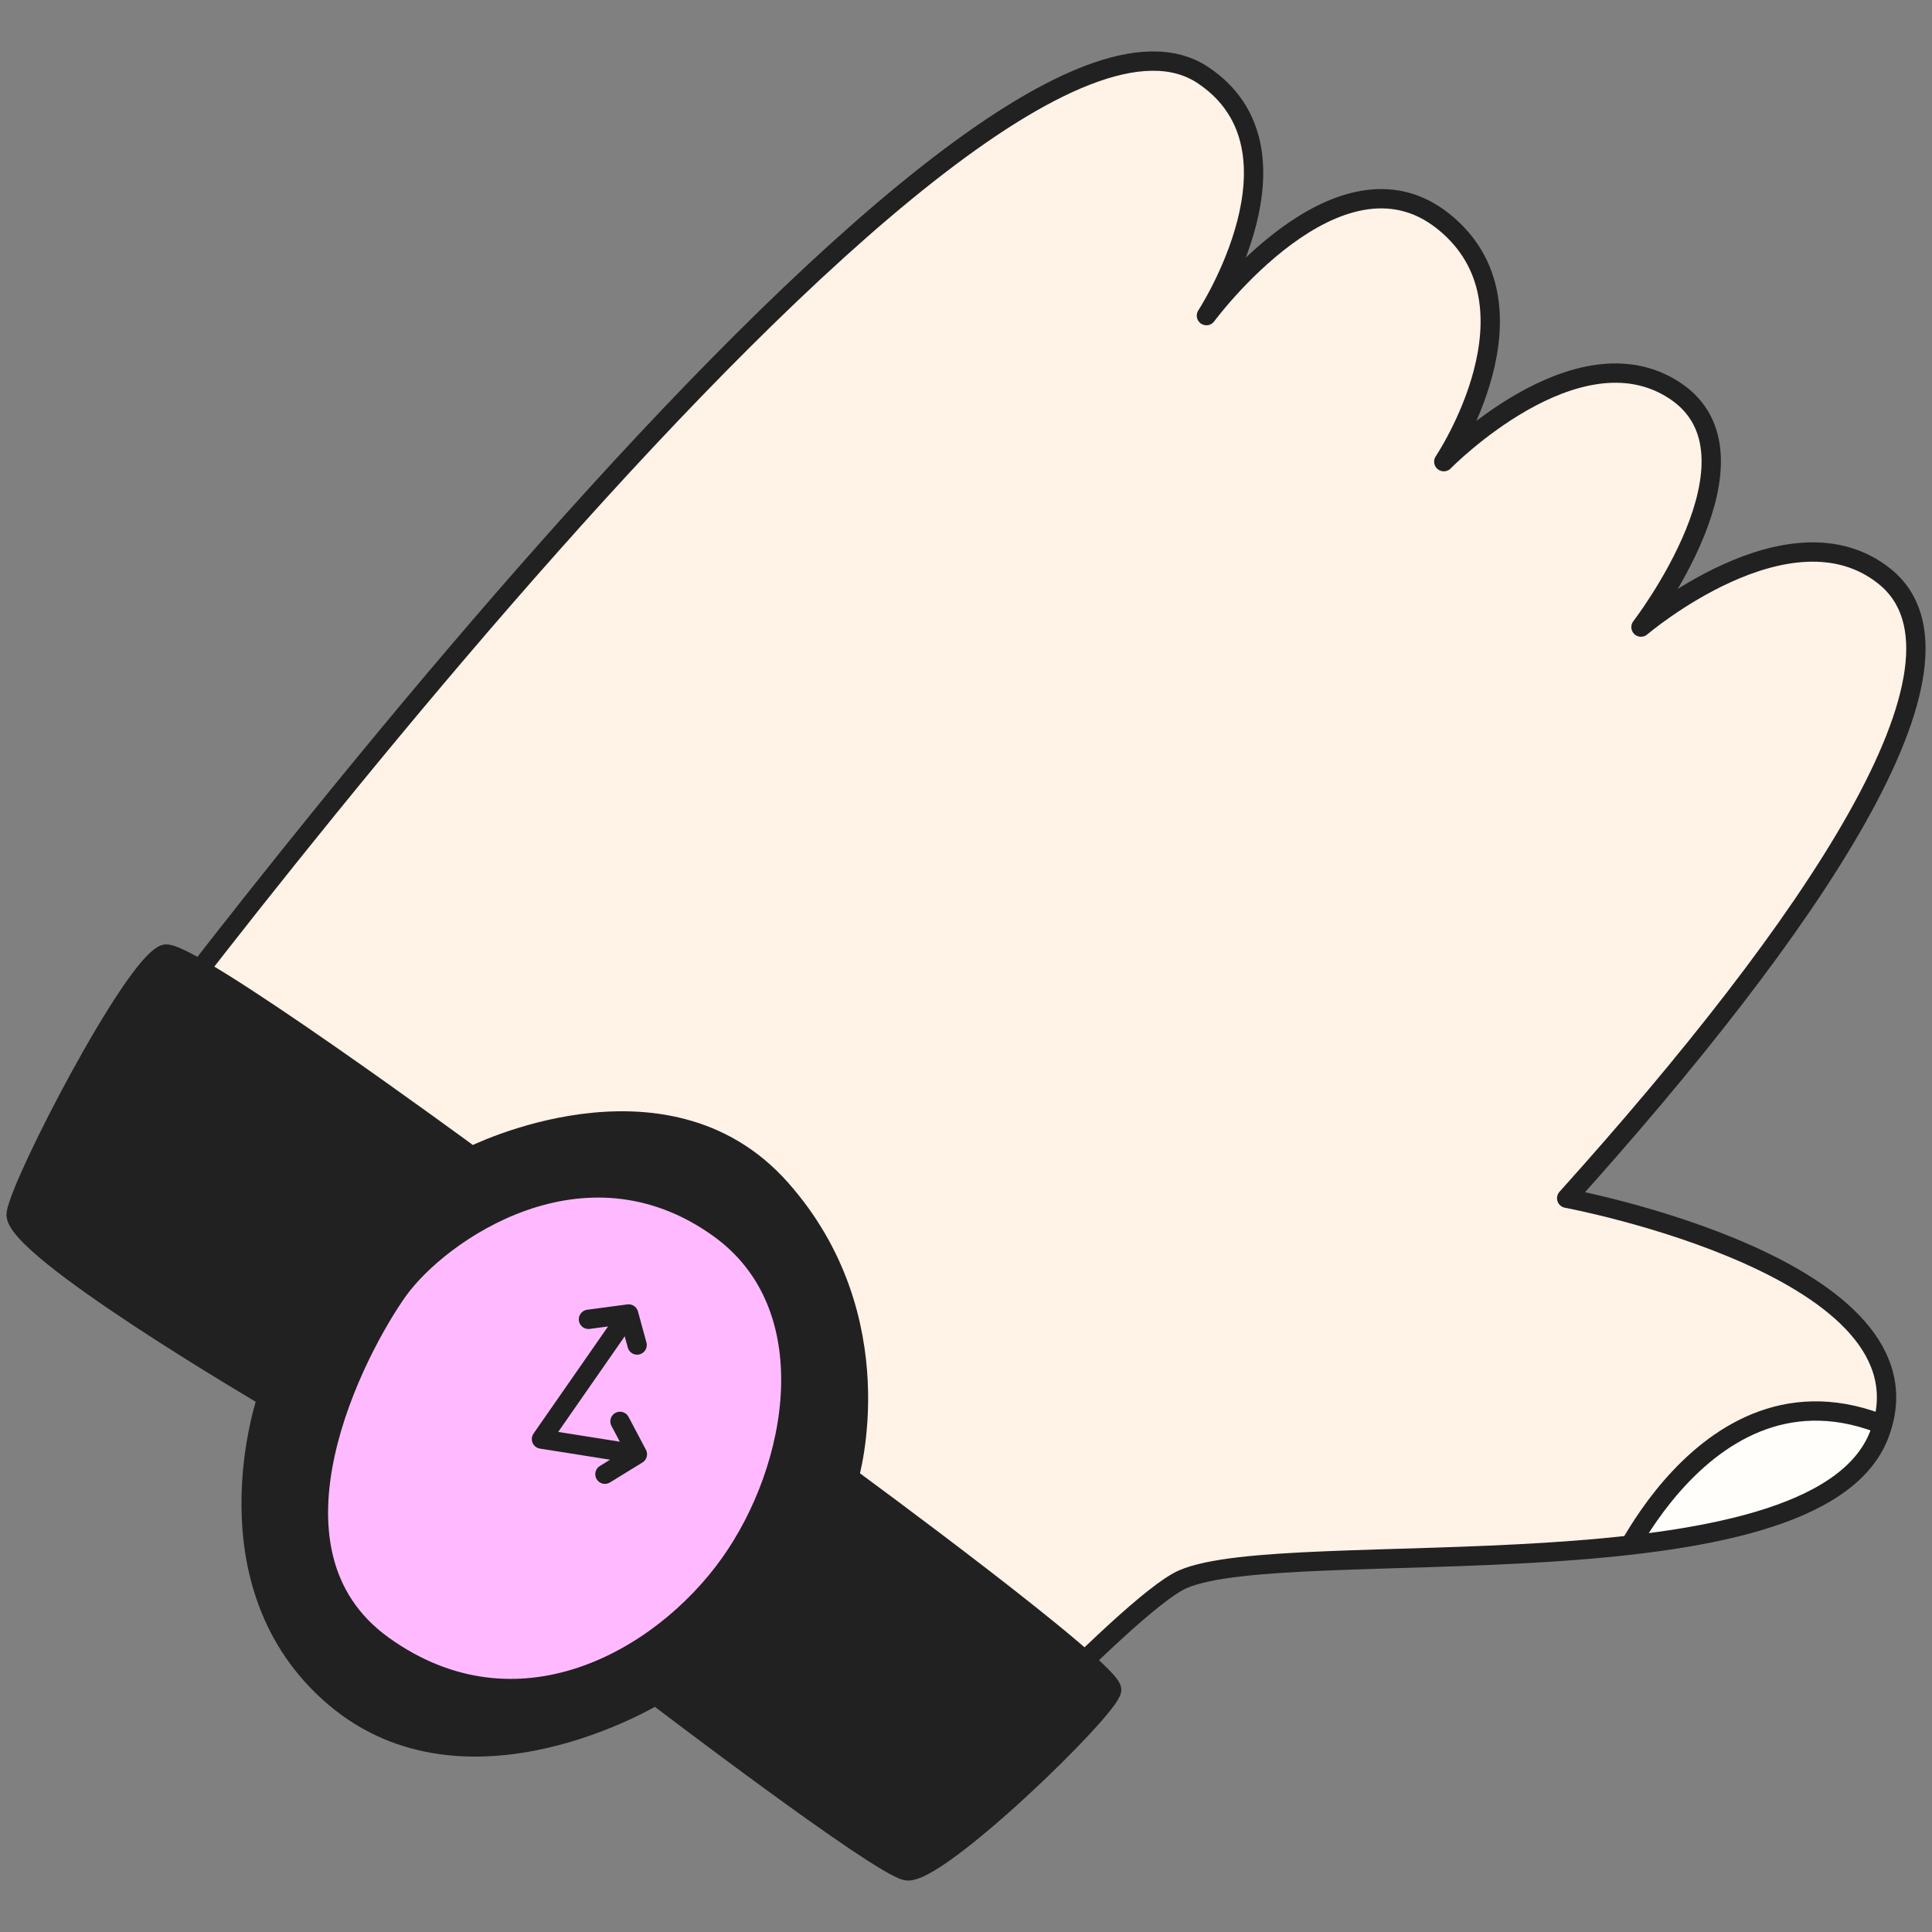
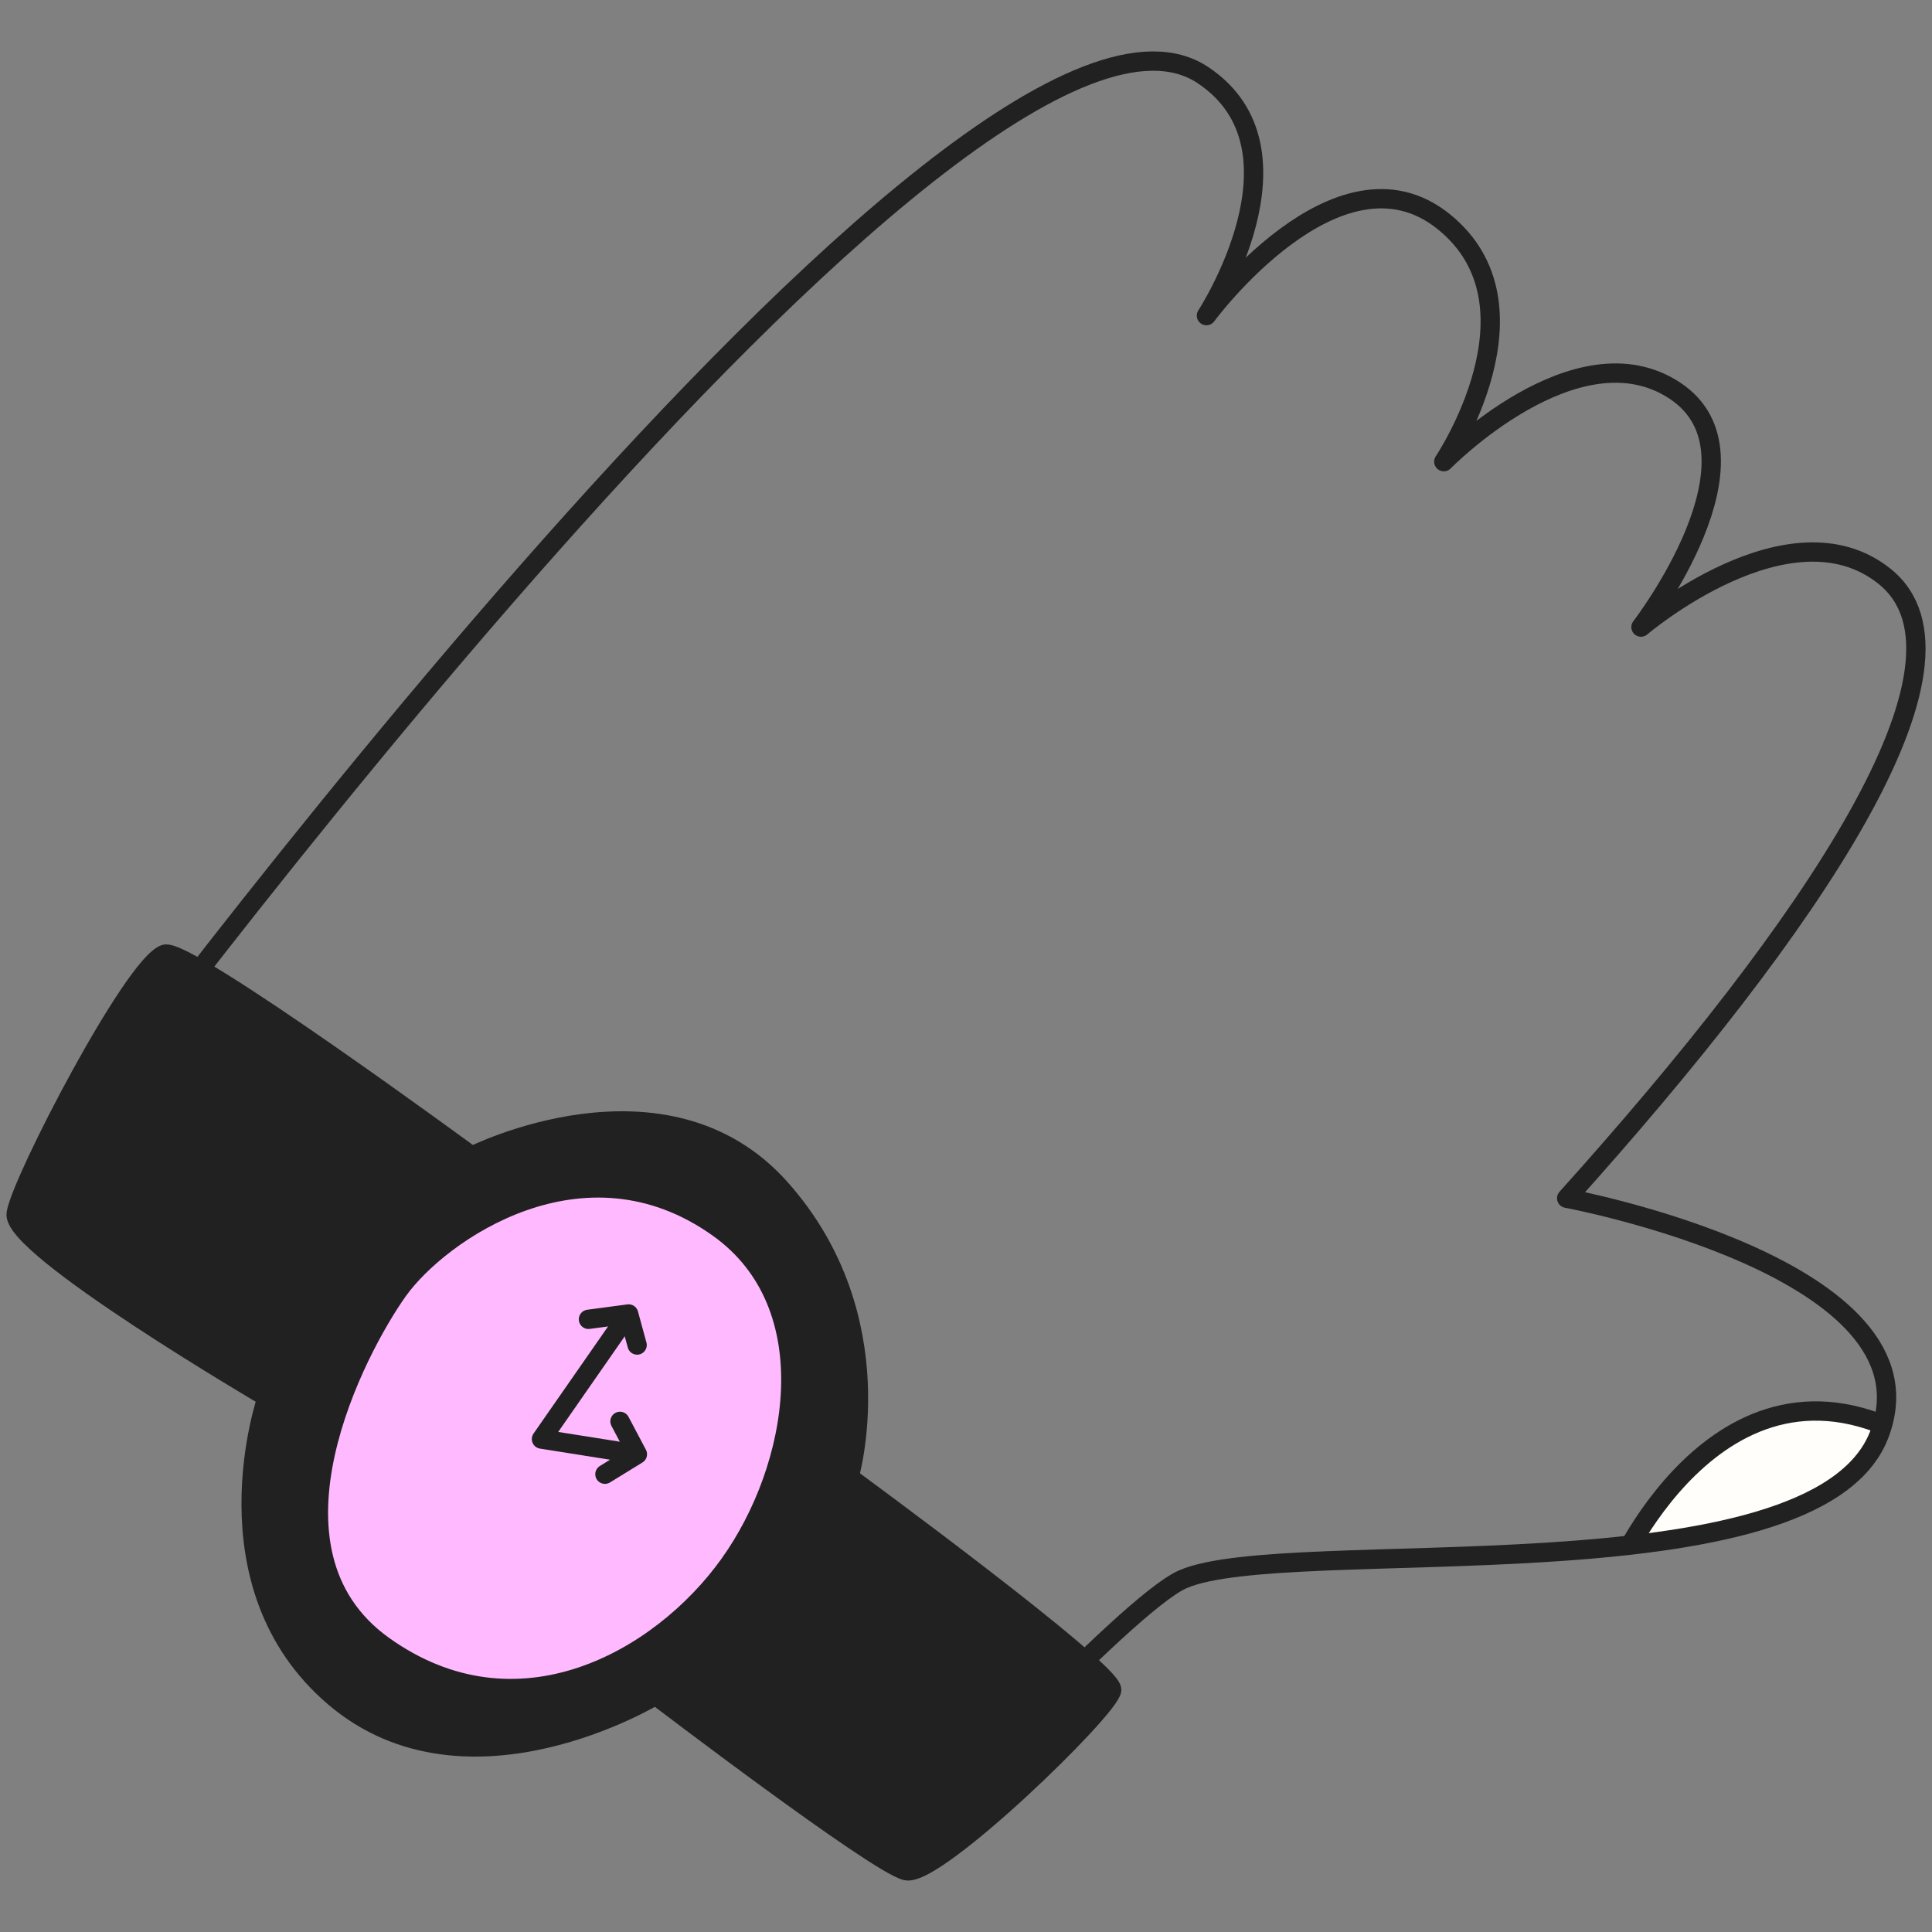
<svg xmlns="http://www.w3.org/2000/svg" width="600" height="600" viewBox="0 0 600 600" fill="none">
  <rect x="0" y="0" width="600" height="600" fill="#808080" stroke="none" />
  <g clip-path="url(#clip0_11_1061)">
-     <path d="M585.278 178.997C555.81 155.34 509.624 194.748 509.624 194.748C509.624 194.748 550.659 141.546 520.18 121.341C489.702 101.136 448.384 143.374 448.384 143.374C448.384 143.374 480.949 94.877 448.226 68.726C415.502 42.574 374.669 98.018 374.669 98.018C374.669 98.018 408.325 46.471 373.577 23.322C300.38 -25.445 23.138 352.225 23.138 352.225L279.77 574.866C279.77 574.866 349.644 498.225 367.285 490.479C399.609 476.286 563.638 497.281 583.591 445.585C603.543 393.89 486.548 372.123 486.548 372.123C562.541 287.646 618.335 205.536 585.278 178.997Z" fill="#FFF2E6" />
    <mask id="mask0_11_1061" style="mask-type:luminance" maskUnits="userSpaceOnUse" x="23" y="18" width="572" height="557">
      <path d="M585.278 178.997C555.81 155.34 509.624 194.748 509.624 194.748C509.624 194.748 550.659 141.546 520.18 121.341C489.702 101.136 448.384 143.374 448.384 143.374C448.384 143.374 480.949 94.877 448.226 68.726C415.502 42.574 374.669 98.018 374.669 98.018C374.669 98.018 408.325 46.471 373.577 23.322C300.38 -25.445 23.138 352.225 23.138 352.225L279.77 574.866C279.77 574.866 349.644 498.225 367.285 490.479C399.609 476.286 563.638 497.281 583.591 445.585C603.543 393.89 486.548 372.123 486.548 372.123C562.541 287.646 618.335 205.536 585.278 178.997Z" fill="white" />
    </mask>
    <g mask="url(#mask0_11_1061)">
      <path d="M502.268 487.607C502.268 487.607 536.932 407.96 600.338 450.913L565.567 500.002L502.268 487.607Z" fill="#FFFEFA" stroke="#212121" stroke-width="6" stroke-linecap="round" stroke-linejoin="round" />
    </g>
    <path d="M585.278 178.997C555.81 155.34 509.624 194.748 509.624 194.748C509.624 194.748 550.659 141.546 520.18 121.341C489.702 101.136 448.384 143.374 448.384 143.374C448.384 143.374 480.949 94.877 448.226 68.726C415.502 42.574 374.669 98.018 374.669 98.018C374.669 98.018 408.325 46.471 373.577 23.322C300.38 -25.445 23.138 352.225 23.138 352.225L279.77 574.866C279.77 574.866 349.644 498.225 367.285 490.479C399.609 476.287 563.638 497.281 583.591 445.585C603.543 393.89 486.548 372.123 486.548 372.123C562.541 287.646 618.335 205.536 585.278 178.997Z" stroke="#212121" stroke-width="6" stroke-linecap="round" stroke-linejoin="round" />
    <path d="M51.134 296.358C57.797 293.876 146.521 359.055 146.521 359.055C146.521 359.055 206.415 328.71 242.35 369.104C278.285 409.498 263.666 458.769 263.666 458.769C263.666 458.769 345.858 519.009 345.245 524.852C344.633 530.695 290.628 583.11 281.402 580.961C272.175 578.812 203.62 526.485 203.62 526.485C203.62 526.485 145.144 562.155 103.922 527.114C62.7 492.073 82.973 433.943 82.973 433.943C82.973 433.943 3.285 387.289 5.028 376.838C6.771 366.388 41.235 300.046 51.134 296.358Z" fill="#212121" stroke="#212121" stroke-width="6" stroke-linecap="round" stroke-linejoin="round" />
    <path d="M223.186 381.373C181.13 351.303 136.401 382.88 123.644 400.722C110.886 418.565 77.567 481.412 119.081 511.094C160.594 540.776 205.175 515.659 226.547 485.767C247.92 455.875 256.959 405.521 223.186 381.373Z" fill="#FFBAFF" stroke="#212121" stroke-width="6" stroke-linecap="round" stroke-linejoin="round" />
    <path d="M193.727 410.167L168.159 446.914L193.508 450.929" stroke="#212121" stroke-width="6" stroke-linecap="round" stroke-linejoin="round" />
    <path d="M182.753 409.728L195.229 408.066L197.86 417.708" stroke="#212121" stroke-width="6" stroke-linecap="round" stroke-linejoin="round" />
    <path d="M192.545 441.422L197.944 451.631L187.867 457.831" stroke="#212121" stroke-width="6" stroke-linecap="round" stroke-linejoin="round" />
  </g>
  <defs>
    <clipPath id="clip0_11_1061">
      <rect width="600" height="600" fill="white" />
    </clipPath>
  </defs>
</svg>